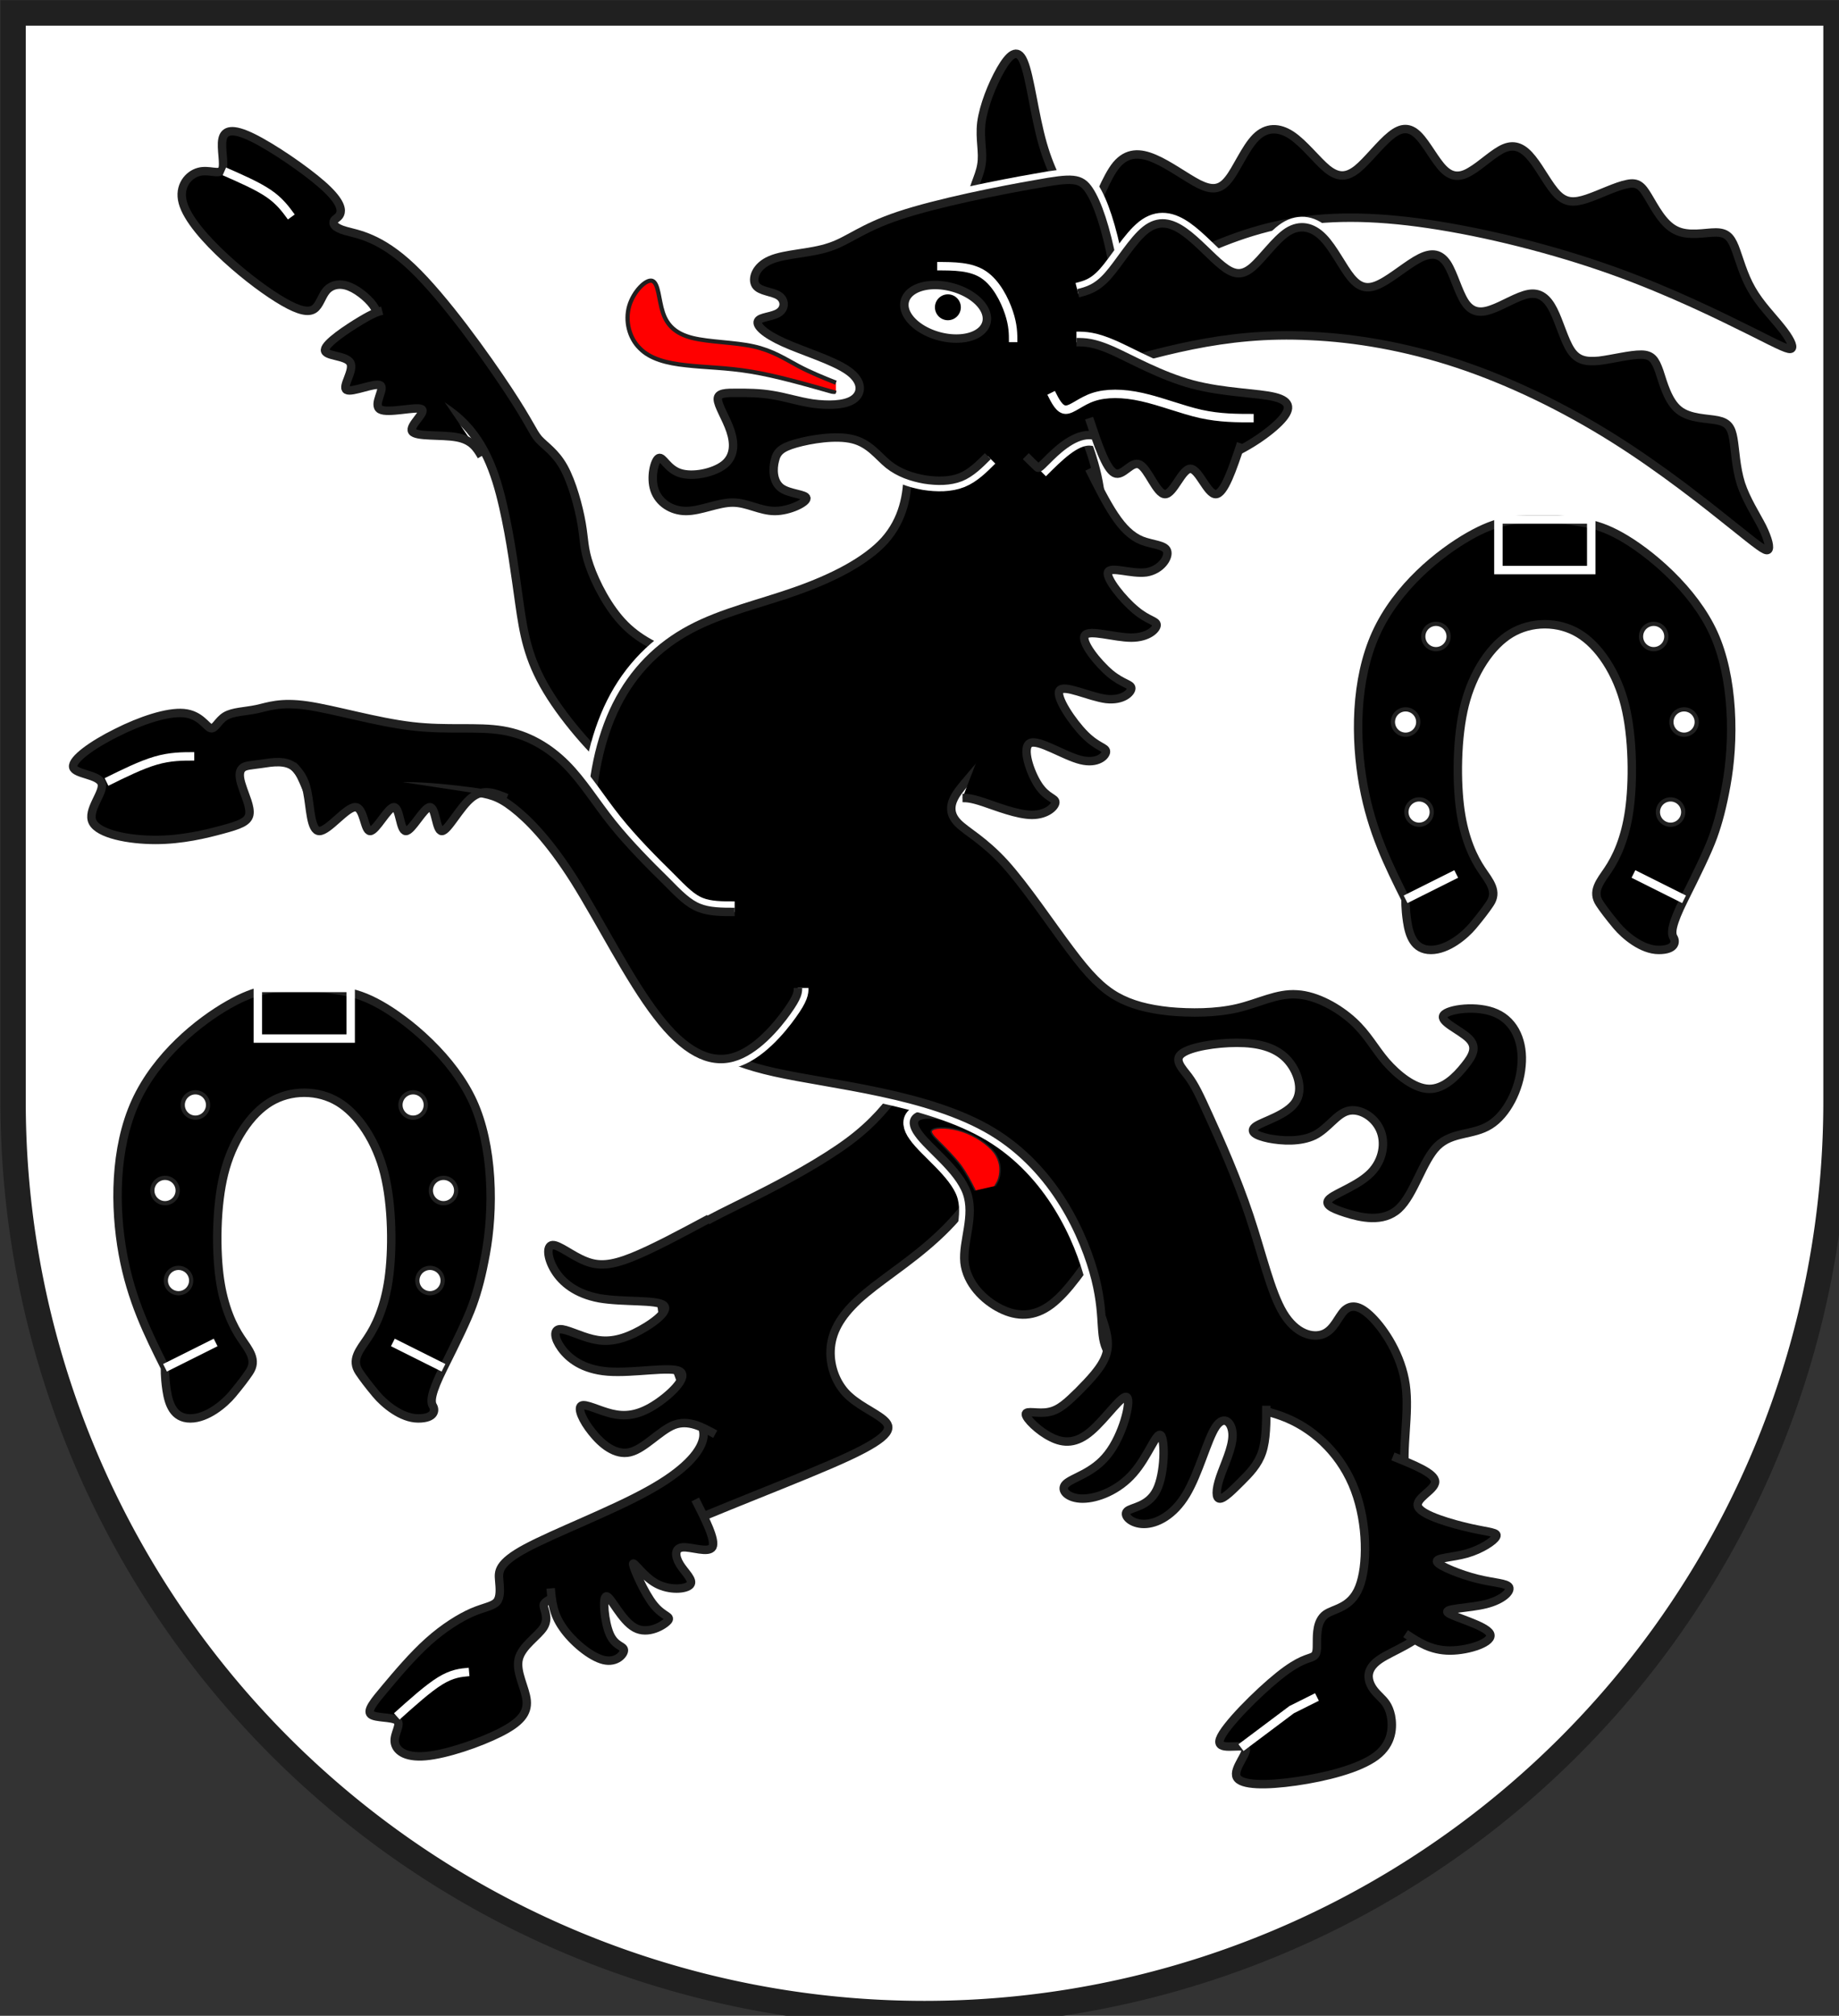
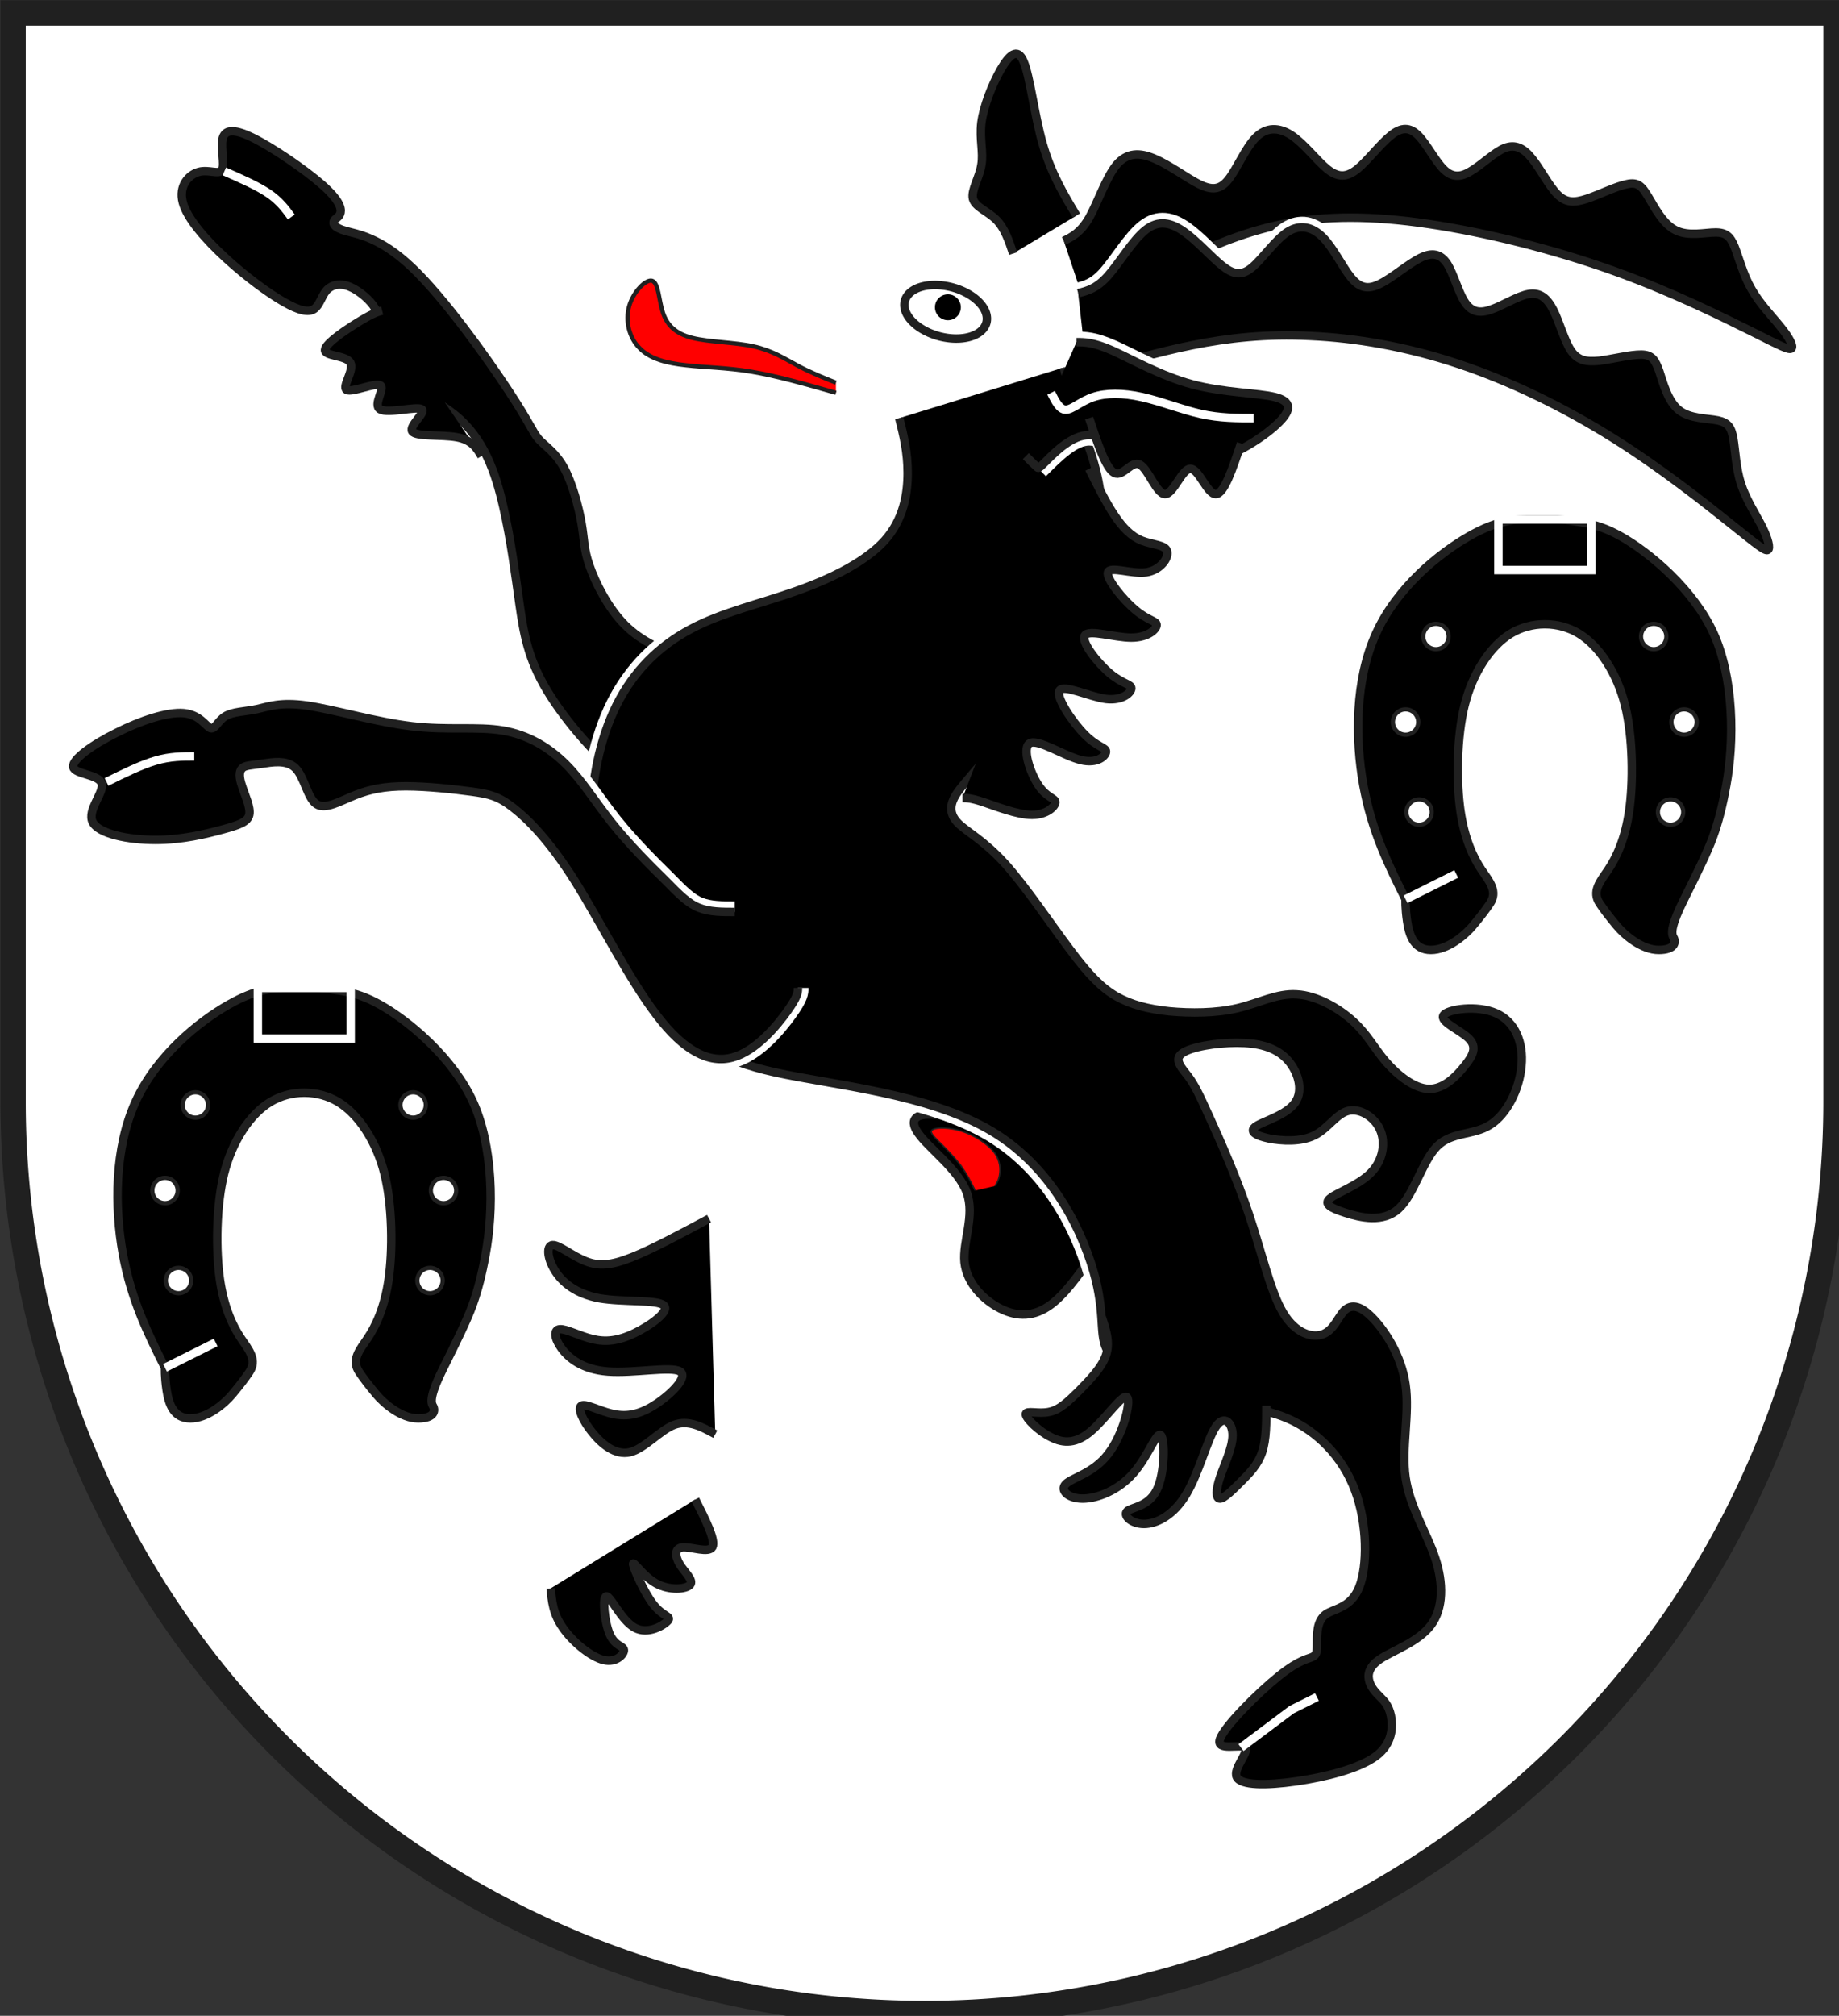
<svg xmlns="http://www.w3.org/2000/svg" xmlns:ns1="http://www.inkscape.org/namespaces/inkscape" xmlns:ns2="http://sodipodi.sourceforge.net/DTD/sodipodi-0.dtd" width="438" height="480" viewBox="21 15 438 480" id="svg2" version="1.1" ns1:version="0.48.0 r9654" ns2:docname="Bivio_wappen.svg">
  <rect x="21" y="15" width="438" height="480" fill="#333333" stroke="none" />
  <ns2:namedview pagecolor="#ffffff" bordercolor="#666666" borderopacity="1" objecttolerance="10" gridtolerance="10" guidetolerance="10" ns1:pageopacity="0" ns1:pageshadow="2" ns1:window-width="640" ns1:window-height="480" id="namedview122" showgrid="false" ns1:zoom="0.61041667" ns1:cx="219" ns1:cy="240" ns1:window-x="81" ns1:window-y="220" ns1:window-maximized="0" ns1:current-layer="svg2" />
  <title id="title6">
Wappen Bivio (CH-GR)
</title>
  <defs id="defs8">
    <path id="hufeisen-1" d="M900,5085 C900,5085 898.36,5114.53 905.62,5163.75          C912.89,5212.97 930,5265 990,5265          C1050,5265 1111.42,5212.71 1139.54,5178.98          C1167.67,5145.25 1186.25,5120.62 1200,5100          C1213.75,5079.38 1214.51,5060.30 1206.68,5040          C1198.86,5019.70 1183.75,5000.62 1170,4980          C1156.25,4959.38 1141.14,4933.12 1127.08,4896.68          C1113.02,4860.24 1101.88,4818.12 1095,4770          C1088.12,4721.88 1084.16,4658.23 1086.24,4587.92          C1088.32,4517.61 1096.25,4450 1110,4395          C1123.75,4340 1146.03,4286.74 1176.24,4240.39          C1206.44,4194.05 1240.62,4160.62 1275,4140          C1309.38,4119.38 1350.73,4107.47 1395,4107.47          C1439.27,4107.47 1480.62,4119.38 1515,4140          C1549.38,4160.62 1583.56,4194.05 1613.76,4240.39          C1643.97,4286.74 1666.25,4340 1680,4395          C1693.75,4450 1701.68,4517.61 1703.76,4587.92          C1705.84,4658.23 1701.88,4721.88 1695,4770          C1688.12,4818.12 1676.98,4860.24 1662.92,4896.68          C1648.86,4933.12 1633.75,4959.38 1620,4980          C1606.25,5000.62 1591.14,5019.70 1583.32,5040          C1575.49,5060.30 1576.25,5079.38 1590,5100          C1603.75,5120.62 1622.33,5145.25 1650.46,5178.98          C1678.58,5212.71 1740,5265 1800,5265          C1860,5265 1861.67,5235 1852,5220 C1843.33,5205 1845,5175 1890,5085          C1935,4995 1974.73,4913.95 1993.45,4861.78          C2012.16,4809.61 2026.25,4755.62 2040,4680          C2053.75,4604.38 2061.68,4510.52 2055.45,4410          C2049.21,4309.48 2029.38,4215.62 1995,4140          C1960.62,4064.38 1904.92,3992.04 1840.84,3929.55          C1776.77,3867.07 1713.12,3822 1665,3795          C1616.88,3768 1577.27,3754.19 1526.20,3745.34          C1475.13,3736.49 1440,3735 1440,3735 L1350,3735          C1290,3735 1230,3735 1125,3795 C1020,3855 870,3975 795,4140          C720,4305 720,4515 750,4680 C780,4845 840,4965 900,5085 Z" />
    <path id="hlinie-1" d="M1230,3915 L1560,3915 L1560,3735 L1230,3735 L1230,3915 Z" />
    <path id="hlinie-2" d="M900,5085 L1080,4995" />
-     <path id="hlinie-3" d="M1890,5085 L1710,4995" />
    <path id="hpunkt-1" d="M945,4455 A45,45 0.0 0 0 855,4455 A45,45 0.0 0 0 945,4455 Z" />
    <path id="hpunkt-2" d="M1053,4151 A45,45 0.0 0 0 963,4151 A45,45 0.0 0 0 1053,4151 Z" />
    <path id="hpunkt-3" d="M993,4775 A45,45 0.0 0 0 903,4775 A45,45 0.0 0 0 993,4775 Z" />
    <path id="hpunkt-4" d="M1827,4151 A45,45 0.0 0 1 1737,4151 A45,45 0.0 0 1 1827,4151 Z" />
    <path id="hpunkt-5" d="M1887,4775 A45,45 0.0 0 1 1797,4775 A45,45 0.0 0 1 1887,4775 Z" />
    <path id="hpunkt-6" d="M1935,4455 A45,45 0.0 0 1 1845,4455 A45,45 0.0 0 1 1935,4455 Z" />
    <path id="bock3-1" d="M4230,4635 C4170,4725 4110,4815 4050,4860          C3990,4905 3930,4905 3870,4875 C3810,4845 3750,4785 3742,4710          C3735,4635 3780,4545 3750,4462 C3720,4380 3615,4305 3578,4252          C3540,4200 3570,4170 3675,4192 C3780,4215 3960,4290 4065,4358          C4170,4425 4200,4485 4230,4545" />
    <path id="bock5-1" d="M4095,1530 C4110,1590 4125,1650 4155,1732          C4185,1815 4230,1920 4230,2055 C4230,2190 4185,2355 4102,2512          C4020,2670 3900,2820 3825,2910 C3750,3000 3720,3030 3705,3060          C3690,3090 3690,3120 3720,3150 C3750,3180 3810,3210 3885,3292          C3960,3375 4050,3510 4118,3600 C4185,3690 4230,3735 4282,3765          C4335,3795 4395,3810 4470,3818 C4545,3825 4635,3825 4712,3807          C4789,3789 4853,3753 4924,3758 C4995,3762 5073,3807 5124,3853.83          C5175,3900.67 5199,3949.33 5240,3997.33          C5282,4045.33 5341,4092.67 5393,4093.83          C5445,4095 5490,4050 5520,4012 C5550,3975 5565,3945 5535,3915          C5505,3885 5430,3855 5445,3832 C5460,3810 5565,3795 5632,3825          C5700,3855 5730,3930 5722,4012 C5715,4095 5670,4185 5610,4222          C5550,4260 5475,4245 5422,4298 C5370,4350 5340,4470 5284.83,4520.33          C5229.67,4570.67 5149.33,4551.33 5096.17,4534.33          C5043,4517.33 5017,4502.67 5042.17,4482.33          C5067.33,4462 5143.67,4436 5186.83,4391.67          C5230,4347.33 5240,4284.67 5219,4238.17          C5198,4191.67 5146,4161.33 5105,4172.17          C5064,4183 5034,4235 4986,4259 C4937,4283 4870,4279 4824,4270          C4777,4260 4751,4245 4778.83,4226          C4806.67,4208 4888.33,4186 4918.33,4141          C4948.33,4096 4926.67,4028 4885.83,3986          C4845,3945 4785,3930 4710,3930 C4635,3930 4545,3945 4515,3968          C4485,3990 4515,4020 4538,4050 C4560,4080 4575,4110 4612,4192          C4650,4275 4710,4410 4755,4545 C4800,4680 4830,4815 4875,4890          C4920,4965 4980,4980 5018,4965 C5055,4950 5070,4905 5092,4882          C5115,4860 5145,4860 5190,4905 C5235,4950 5295,5040 5310,5145          C5325,5250 5295,5370 5310,5475 C5325,5580 5385,5670 5415,5760          C5445,5850 5445,5940 5400,6000 C5355,6060 5265,6090 5220,6120          C5175,6150 5175,6180 5182,6202 C5190,6225 5205,6240 5220,6255          C5235,6270 5250,6285 5258,6322 C5265,6360 5265,6420 5205,6465          C5145,6510 5025,6540 4920,6555 C4815,6570 4725,6570 4710,6540          C4695,6510 4755,6450 4740,6435 C4725,6420 4635,6450 4650,6405          C4665,6360 4785,6240 4860,6180 C4935,6120 4965,6120 4980,6112          C4995,6105 4995,6090 4995,6060 C4995,6030 4995,5985 5025,5962          C5055,5940 5115,5940 5145,5865 C5175,5790 5175,5640 5130,5520          C5085,5400 4995,5310 4890,5265 C4785,5220 4665,5220 4545,5190          C4425,5160 4305,5100 4260,5040 C4215,4980 4245,4920 4208,4770          C4170,4620 4065,4380 3840,4245 C3615,4110 3270,4080 3068,4035          C2865,3990 2805,3930 2730,3855 C2655,3780 2565,3690 2505,3570          C2445,3450 2415,3300 2415,3150 C2415,3000 2445,2850 2505,2730          C2565,2610 2655,2520 2768,2460 C2880,2400 3015,2370 3142,2325          C3270,2280 3390,2220 3458,2145 C3525,2070 3540,1980 3540,1905          C3540,1830 3525,1770 3510,1710" />
    <path id="bock6-1" d="M2925,3465 C2880,3465 2835,3465 2798,3450          C2760,3435 2730,3405 2678,3352 C2625,3300 2550,3225 2490,3150          C2430,3075 2385,3000 2325,2940 C2265,2880 2190,2835 2100,2820          C2010,2805 1905,2820 1778,2805 C1650,2790 1500,2745 1404.33,2731.33          C1308.67,2717.67 1267.33,2735.33 1226,2744.17          C1183.67,2753 1141.33,2753 1114.83,2769          C1088.33,2785 1077.67,2817 1061.83,2811.67          C1046,2806.33 1025,2763.67 966.67,2758.33          C908.33,2753 812.67,2785 727.67,2828          C642.67,2870 568.33,2923 573.67,2950          C579,2976 664,2976 674.67,3007.83          C685.33,3039.67 621.67,3103.33 642.83,3145.67          C664,3188 770,3209 866,3209 C961,3209 1046,3188 1104.33,3172.17          C1162.67,3156.33 1194.33,3145.67 1199.67,3119.17          C1205,3092.67 1184,3050.33 1174,3018          C1163,2986.67 1163,2965.33 1174,2954.67          C1184,2944 1205,2944 1242,2938.67          C1279,2933.33 1332,2922.67 1363.83,2954          C1395.67,2986.33 1406.33,3060.67 1438.17,3081.83          C1470,3103 1523,3071 1576,3049.83          C1629,3028.67 1682,3018.33 1756.33,3018.33          C1830.67,3018.33 1926.33,3028.67 1989.67,3037.33          C2053,3046 2084,3053 2137,3094 C2190,3135 2265,3210 2355,3352          C2445,3495 2550,3705 2648,3832 C2745,3960 2835,4005 2918,3982          C3000,3960 3075,3870 3112,3818 C3150,3765 3150,3750 3150,3735" />
-     <path id="bock7-1" d="M4320,1575 C4305,1425 4290,1275 4268,1155 C4245,1035 4215,945 4185,900          C4155,855 4125,855 3998,878 C3870,900 3645,945 3510,990          C3375,1035 3330,1080 3262,1102 C3195,1125 3105,1125 3052,1148          C3000,1170 2985,1215 3000,1238 C3015,1260 3060,1260 3082,1275          C3105,1290 3105,1320 3082,1335 C3060,1350 3015,1350 3008,1365          C3000,1380 3030,1410 3099.17,1441.17          C3168.33,1472.33 3276.67,1504.67 3329.17,1542.17          C3381.67,1579.67 3378.33,1622.33 3346.67,1643.67          C3315,1665 3255,1665 3202,1658 C3150,1650 3105,1635 3060,1628          C3015,1620 2970,1620 2932,1620 C2895,1620 2865,1620 2865,1642          C2865,1665 2895,1710 2910,1755 C2925,1800 2925,1845 2888,1875          C2850,1905 2775,1920 2730,1905 C2685,1890 2670,1845 2655,1852          C2640,1860 2625,1920 2640,1965 C2655,2010 2700,2040 2752,2040          C2805,2040 2865,2010 2918,2010 C2970,2010 3015,2040 3068,2040          C3120,2040 3180,2010 3180,1995 C3180,1980 3120,1980 3090,1958          C3060,1935 3060,1890 3068,1860 C3075,1830 3090,1815 3142,1800          C3195,1785 3285,1770 3345,1785 C3405,1800 3435,1845 3472,1875          C3510,1905 3555,1920 3600,1928 C3645,1935 3690,1935 3728,1920          C3765,1905 3795,1875 3825,1845" />
    <path id="bock8-1" d="M4146,1266 C4178.67,1257.67 4211.33,1249.33 4251.67,1204.17          C4292,1159 4340,1077 4386,1040.83          C4432,1004.67 4476,1014.33 4522.67,1047.33          C4569.33,1080.33 4618.67,1136.67 4657.83,1168          C4697,1199.33 4726,1205.67 4763.17,1175.17          C4800.33,1144.67 4845.67,1077.33 4890.33,1048          C4935,1019.67 4979,1029.33 5016.83,1068          C5054.67,1106.67 5086.33,1174.33 5117,1211.17          C5147.67,1248 5177.33,1254 5220.17,1232          C5263,1211 5319,1162 5361.83,1140.67          C5404.67,1119.33 5434.33,1125.67 5458,1161.17          C5480.67,1196.67 5497.33,1261.33 5520.33,1296.83          C5543.33,1332.33 5572.67,1338.67 5613.83,1324          C5655,1310.33 5708,1275.67 5747.67,1268.83          C5787.33,1262 5813.67,1283 5835.33,1325.83          C5857,1368.67 5874,1433.33 5897.33,1468.83          C5920.67,1504.33 5950.33,1510.67 5998,1506          C6044.67,1500.33 6109.33,1483.67 6148,1484.17          C6185.67,1484.67 6197.33,1502.33 6212,1543.67          C6225.67,1585 6242.33,1650 6281.67,1681.33          C6321,1712.67 6383,1710.33 6419.83,1718          C6456.67,1725.67 6468.33,1743.33 6475.17,1783.17          C6482,1823 6484,1885 6502,1942.67          C6521,2000.33 6556,2053.67 6578,2096.67          C6599,2139.67 6607,2172.33 6598,2178.17          C6589,2184 6563,2163 6471.33,2089.67          C6379.67,2016.33 6222.33,1890.67 6047.83,1781.17          C5873.33,1671.67 5681.67,1578.33 5495.83,1516.67          C5310,1455 5130,1425 4972,1418 C4815,1410 4680,1425 4551.33,1450.83          C4422.67,1476.67 4300.33,1513.33 4178,1550" />
    <clipPath id="clippath">
      <path d="M360,4140 A3240,3240 0.0 0 0 6840,4140 L6840,270 L360,270 L360,4140 Z" id="path26" />
    </clipPath>
    <style type="text/css" id="style28">
  .Rand0 { stroke: #202020; stroke-width:5; }
  .Rand1 { stroke: #202020; stroke-width:15; }
  .Rand2 { stroke: #202020; stroke-width:30; }
  .Rand6 { stroke: #202020; stroke-width:90; }
  .Rand2Hell { stroke: #ffffff; stroke-width:30; }
  .Rand5Hell { stroke: #ffffff; stroke-width:75; }
  .Schwarz { fill: #000000; }
  .Rot { fill: #ff0000; }
  .Silber { fill: #ffffff; }
  </style>
  </defs>
  <g stroke="none" stroke-miterlimit="10" stroke-width="10" stroke-linecap="butt" stroke-linejoin="miter" fill="none" fill-rule="evenodd" transform="scale(0.067)" id="g30">
    <g clip-path="url(#clippath)" id="g32">
      <path id="feld-1" class="Silber" d="M-225,-225 L-225,7425 L7425,7425 L7425,-225 L-225,-225 Z" />
      <use class="Schwarz Rand2" href="#hufeisen-1" id="use35" />
      <use class="Rand2Hell" href="#hlinie-1" id="use37" />
      <use class="Rand2Hell" href="#hlinie-2" id="use39" />
      <use class="Rand2Hell" href="#hlinie-3" id="use41" />
      <use class="Silber Rand1" href="#hpunkt-1" id="use43" />
      <use class="Silber Rand1" href="#hpunkt-2" id="use45" />
      <use class="Silber Rand1" href="#hpunkt-3" id="use47" />
      <use class="Silber Rand1" href="#hpunkt-4" id="use49" />
      <use class="Silber Rand1" href="#hpunkt-5" id="use51" />
      <use class="Silber Rand1" href="#hpunkt-6" id="use53" />
      <g transform="translate(4410,-1665)" id="g55">
        <use class="Schwarz Rand2" href="#hufeisen-1" id="use57" />
        <use class="Rand2Hell" href="#hlinie-1" id="use59" />
        <use class="Rand2Hell" href="#hlinie-2" id="use61" />
        <use class="Rand2Hell" href="#hlinie-3" id="use63" />
        <use class="Silber Rand1" href="#hpunkt-1" id="use65" />
        <use class="Silber Rand1" href="#hpunkt-2" id="use67" />
        <use class="Silber Rand1" href="#hpunkt-3" id="use69" />
        <use class="Silber Rand1" href="#hpunkt-4" id="use71" />
        <use class="Silber Rand1" href="#hpunkt-5" id="use73" />
        <use class="Silber Rand1" href="#hpunkt-6" id="use75" />
      </g>
      <path id="bock1-1" class="Schwarz Rand2" d="M2745,2565 C2670,2535 2595,2505 2535,2445          C2475,2385 2430,2295 2409,2234 C2388,2174 2391,2143 2380.83,2084.17          C2370.67,2025.33 2347.33,1938.67 2317.33,1884.67          C2287.33,1830.67 2250.67,1809.33 2228,1784.17          C2206.33,1759 2198.67,1730 2120.33,1611.17          C2042,1492.33 1893,1283.67 1778.33,1174.67          C1663.67,1065.67 1583.33,1056.33 1541.33,1044.33          C1499.33,1032.33 1495.67,1017.67 1501,1008          C1506.33,999.33 1520.67,995.67 1524,979.33          C1527.33,963 1519.67,934 1458.67,880.33          C1397.67,826.67 1283.33,748.33 1211.67,713.17          C1140,678 1111,686 1104.33,718.83          C1097.67,751.67 1113.33,809.33 1102.83,827.67          C1092.33,846 1055.67,825 1020,834.83          C983.33,844.67 947.67,885.33 963.17,943.33          C978.67,1001.33 1045.33,1076.67 1117.33,1142.67          C1189.33,1208.67 1266.67,1265.33 1321.83,1297          C1377,1328.67 1410,1335.33 1429.83,1322.33          C1449.67,1309.33 1456.33,1276.67 1474.17,1256          C1492,1236.33 1521,1228.67 1555.83,1242.67          C1590.67,1256.67 1631.33,1292.33 1646.33,1319.33          C1661.33,1346.33 1650.67,1364.67 1620.17,1396          C1589.67,1427.33 1539.33,1471.67 1598.33,1518          C1657.33,1564.33 1825.67,1612.67 1930,1698          C2034.33,1782.33 2074.67,1903.67 2102.33,2024.33          C2130,2145 2145,2265 2160,2370 C2175,2475 2190,2565 2258,2678          C2325,2790 2445,2925 2528,2985 C2610,3045 2655,3030 2700,3015" />
      <path id="bock1x-1" class="Schwarz Rand2" d="M1672,1328 C1657.33,1331.67 1642.67,1335.33 1595.83,1363.33          C1549,1391.33 1470,1443.67 1468.67,1467.33          C1467.33,1491 1543.67,1486 1558.67,1513          C1573.67,1540 1527.33,1599 1545.67,1609.67          C1564,1620.33 1647,1582.67 1665.33,1593.33          C1683.67,1604 1637.33,1663 1664.83,1678.83          C1692.33,1694.67 1793.67,1667.33 1812,1678          C1830.33,1688.67 1765.67,1737.33 1778.83,1757.17          C1792,1777 1883,1768 1937,1777.83 C1991,1787.67 2008,1816.33 2025,1845" />
      <path id="linie1-1" class="Rand2Hell" d="M1111,833 C1169.67,858.67 1228.33,884.33 1268,911.33          C1307.67,938.33 1328.33,966.67 1349,995" />
-       <path id="bock2-1" class="Schwarz Rand2" d="M3935,4233 C3855.67,4360.33 3776.33,4487.67 3680,4586          C3582.67,4685.33 3468.33,4755.67 3392.17,4819          C3316,4882.33 3278,4938.67 3268.33,4999.67          C3258.67,5060.67 3277.33,5126.33 3317.83,5172          C3358.33,5216.67 3420.67,5241.33 3453.17,5268.67          C3485.67,5296 3488.33,5326 3329.17,5400.17          C3170,5474.33 2849,5592.67 2646.33,5685.67          C2443.67,5778.67 2359.33,5846.33 2309.67,5880.83          C2260,5915.33 2245,5916.67 2246.33,5931.67          C2247.67,5946.67 2265.33,5975.33 2246,6007.17          C2225.67,6039 2168.33,6074 2157.33,6120.17          C2146.33,6166.33 2181.67,6223.67 2185.67,6268          C2189.67,6313.33 2162.33,6345.67 2090.17,6382          C2018,6418.33 1901,6458.67 1826.33,6465.17          C1751.67,6471.67 1719.33,6444.33 1716.67,6414          C1714,6384.67 1741,6352.33 1724.67,6338.83          C1708.33,6325.33 1648.67,6330.67 1632,6317          C1616.33,6303.33 1643.67,6270.67 1684.67,6221.83          C1725.67,6173 1780.33,6108 1836.17,6058          C1892,6008 1949,5973 1992,5954.17          C2036,5935.33 2066,5932.67 2079.67,5916.33          C2093.33,5900 2090.67,5870 2088,5840          C2085.33,5810 2082.67,5780 2183.33,5726          C2284,5672 2488,5594 2617.33,5522          C2746.67,5451 2801.33,5386 2812.33,5339.83          C2823.33,5293.67 2790.67,5266.33 2752.83,5179.33          C2715,5092.33 2672,4945.67 2662.83,4841.17          C2653.67,4736.67 2678.33,4674.33 2734.17,4624.33          C2790,4574.33 2877,4536.67 2989,4480          C3101,4424.33 3238,4349.67 3330,4281.33 C3422,4213 3469,4151 3516,4089" />
      <path id="bock2x-1" class="Schwarz Rand2" d="M2834,4555 C2733.33,4609 2632.67,4663 2559.83,4692          C2487,4721 2442,4725 2395.17,4706          C2348.33,4688 2299.67,4647 2277.33,4649          C2255,4651 2259,4696 2285.33,4738.83          C2311.67,4781.67 2360.33,4822.33 2444,4838          C2528.67,4852.67 2648.33,4842.33 2672.67,4862.83          C2697,4883.33 2626,4934.67 2568.17,4962.33          C2510.33,4990 2465.67,4994 2420,4983          C2373.33,4972 2325.67,4946 2303.17,4948          C2280.67,4950 2283.33,4980 2309,5015.33          C2334.67,5050.67 2383.33,5091.33 2474.33,5098.33          C2565.33,5105.33 2698.67,5078.67 2730.67,5098          C2762.67,5118.33 2693.33,5184.67 2636.17,5219.83          C2579,5255 2534,5259 2487.83,5248          C2441.67,5237 2394.33,5211 2380,5219.83          C2365.67,5228.67 2384.33,5272.33 2418.17,5314          C2452,5356.67 2501,5397.33 2552.67,5385.17          C2604.33,5373 2658.67,5308 2709.67,5288 C2760.67,5269 2808.33,5295 2856,5321" />
      <path id="bock2x-2" class="Schwarz Rand2" d="M2785,5553 C2821.67,5625.33 2858.33,5697.67 2846,5722          C2832.67,5745.33 2770.33,5720.67 2740.33,5723.17          C2710.33,5725.67 2712.67,5755.33 2730.17,5783.83          C2747.67,5812.33 2780.33,5839.67 2766.83,5856          C2753.33,5872.33 2693.67,5877.67 2646.17,5851.67          C2598.67,5825.67 2563.33,5768.33 2564,5783.17          C2565.67,5798 2603.33,5885 2637.17,5927.33          C2671,5969.67 2701,5967.33 2688,5983.67          C2674,6000 2617,6035 2570,6009 C2522,5983 2484,5896 2469,5897.33          C2454,5898.67 2462,5988.33 2481,6031.83          C2500,6075.33 2530,6072.67 2531.33,6088          C2532.67,6102.33 2505.33,6134.67 2459.17,6123.67          C2413,6112.67 2348,6058.33 2314,6008.67 C2279,5959 2275,5914 2271,5869" />
      <path id="linie2-1" class="Rand2Hell" d="M1724,6324 C1779.67,6274 1835.33,6224 1878.17,6197.67          C1921,6171.33 1951,6168.67 1981,6166" />
      <use class="Rand5Hell" href="#bock3-1" id="use84" />
      <use class="Schwarz Rand2" href="#bock3-1" id="use86" />
      <path id="bewehrung-1" class="Rot Rand0" d="M3850,4439 C3856.67,4429.33 3863.33,4419.67 3866.67,4399.83          C3870,4380 3870,4350 3848,4320 C3825,4290 3780,4260 3735,4245          C3690,4230 3645,4230 3630,4238 C3615,4245 3630,4260 3652,4282          C3675,4305 3705,4335 3728,4365 C3750,4395 3765,4425 3780,4455" />
      <path id="bock4-1" class="Schwarz Rand2" d="M4095,1080 C4125,1065 4155,1050 4185,998 C4215,945 4245,855 4282,810          C4320,765 4365,765 4418,788 C4470,810 4530,855 4575,878          C4620,900 4650,900 4680,862 C4710,825 4740,750 4778,712          C4815,675 4860,675 4905,705 C4950,735 4995,795 5032,825          C5070,855 5100,855 5138,825 C5175,795 5220,735 5258,705          C5295,675 5325,675 5355,705 C5385,735 5415,795 5445,825          C5475,855 5505,855 5542,832 C5580,810 5625,765 5662,750          C5700,735 5730,750 5760,788 C5790,825 5820,885 5850,915          C5880,945 5910,945 5955,930 C6000,915 6060,885 6098,878          C6135,870 6150,885 6172,922 C6195,960 6225,1020 6270,1042          C6315,1065 6375,1050 6412,1050 C6450,1050 6465,1065 6480,1102          C6495,1140 6510,1200 6540,1252 C6570,1305 6615,1350 6645,1388          C6675,1425 6690,1455 6682,1462 C6675,1470 6645,1455 6540,1402          C6435,1350 6255,1260 6045,1185 C5835,1110 5595,1050 5392,1020          C5190,990 5025,990 4875,1020 C4725,1050 4590,1110 4478,1170          C4365,1230 4275,1290 4185,1350" />
      <path id="bock4-2" class="Schwarz Rand2" d="M4140,990 C4095,915 4050,840 4020,735 C3990,630 3975,495 3952,442          C3930,390 3900,420 3870,472 C3840,525 3810,600 3802,660          C3795,720 3810,765 3802,810 C3795,855 3765,900 3772,930          C3780,960 3825,975 3855,1005 C3885,1035 3900,1080 3915,1125" />
      <path id="zunge-1" class="Rot Rand1" d="M3285,1584 C3240,1566 3195,1548 3150,1524          C3105,1500 3060,1470 2992,1455 C2925,1440 2835,1440 2775,1425          C2715,1410 2685,1380 2670,1335 C2655,1290 2655,1230 2632,1222          C2610,1215 2565,1260 2550,1312 C2535,1365 2550,1425 2588,1462          C2625,1500 2685,1515 2752,1522 C2820,1530 2895,1530 2985,1545          C3075,1560 3180,1590 3285,1620" />
      <use class="Rand5Hell" href="#bock5-1" id="use92" />
      <use class="Schwarz Rand2" href="#bock5-1" id="use94" />
      <path id="bock5x-1" class="Schwarz Rand2" d="M4230,4905 C4245,4950 4260,4995 4245,5040          C4230,5085 4185,5130 4148,5168 C4110,5205 4080,5235 4042,5242          C4005,5250 3960,5235 3960,5250 C3960,5265 4005,5310 4050,5332          C4095,5355 4140,5355 4192,5310 C4245,5265 4305,5175 4320,5190          C4335,5205 4305,5325 4252,5392 C4200,5460 4125,5475 4102,5498          C4080,5520 4110,5550 4162,5550 C4215,5550 4290,5520 4342,5460          C4395,5400 4425,5310 4440,5325 C4455,5340 4455,5460 4425,5520          C4395,5580 4335,5580 4320,5595 C4305,5610 4335,5640 4380,5640          C4425,5640 4485,5610 4530,5535 C4575,5460 4605,5340 4635,5295          C4665,5250 4695,5280 4695,5325 C4695,5370 4665,5430 4650,5475          C4635,5520 4635,5550 4650,5550 C4665,5550 4695,5520 4725,5490          C4755,5460 4785,5430 4800,5385 C4815,5340 4815,5280 4815,5220" />
-       <path id="bock5x-2" class="Schwarz Rand2" d="M5265,5400 C5340,5430 5415,5460 5415,5490          C5415,5520 5340,5550 5355,5580 C5370,5610 5475,5640 5542,5655          C5610,5670 5640,5670 5632,5685 C5625,5700 5580,5730 5528,5745          C5475,5760 5415,5760 5422,5775 C5430,5790 5505,5820 5565,5835          C5625,5850 5670,5850 5678,5865 C5685,5880 5655,5910 5595,5925          C5535,5940 5445,5940 5460,5955 C5475,5970 5595,6000 5610,6030          C5625,6060 5535,6090 5468,6090 C5400,6090 5355,6060 5310,6030" />
      <path id="bock5x-3" class="Schwarz Rand2" d="M4185,1890 C4215,1950 4245,2010 4275,2055          C4305,2100 4335,2130 4372,2145 C4410,2160 4455,2160 4462,2182          C4470,2205 4440,2250 4388,2258 C4335,2265 4260,2235 4252,2258          C4245,2280 4305,2355 4350,2392 C4395,2430 4425,2430 4425,2445          C4425,2460 4395,2490 4335,2490 C4275,2490 4185,2460 4170,2482          C4155,2505 4215,2580 4260,2618 C4305,2655 4335,2655 4335,2670          C4335,2685 4305,2715 4245,2708 C4185,2700 4095,2655 4080,2678          C4065,2700 4125,2790 4170,2835 C4215,2880 4245,2880 4245,2895          C4245,2910 4215,2940 4155,2925 C4095,2910 4005,2850 3975,2865          C3945,2880 3975,2970 4005,3015 C4035,3060 4065,3060 4065,3075          C4065,3090 4035,3120 3982,3120 C3930,3120 3855,3090 3810,3075          C3765,3060 3750,3060 3735,3060" />
      <path id="linie5-1" class="Rand2Hell" d="M4725,6435 L4905,6300 L4995,6255" />
      <use class="Rand5Hell" href="#bock6-1" id="use100" />
      <use class="Schwarz Rand2" href="#bock6-1" id="use102" />
-       <path id="bock6x-1" class="Schwarz Rand2" d="M1354,2944 C1375,2965.33 1396,2986.67 1406,3039.67          C1417,3092.67 1417,3177.33 1448.83,3177.33          C1480.67,3177.33 1544.33,3092.67 1576.17,3092.67          C1608,3092.67 1608,3177.33 1629.17,3177.33          C1650.33,3177.33 1692.67,3092.67 1713.83,3092.67          C1735,3092.67 1735,3177.33 1756.33,3177.33          C1777.67,3177.33 1820.33,3092.67 1841.67,3092.67          C1863,3092.67 1863,3177.33 1884.17,3177.33          C1905.33,3177.33 1947.67,3092.67 1989.67,3059          C2031.67,3025.33 2073.33,3042.67 2115,3060" />
      <path id="linie6-1" class="Rand2Hell" d="M692,3003 C753.33,2972.67 814.67,2942.33 866.67,2927.17          C918.67,2912 961.33,2912 1004,2912" />
      <use class="Rand5Hell" href="#bock7-1" id="use106" />
      <use class="Schwarz Rand2" href="#bock7-1" id="use108" />
      <use class="Rand5Hell" href="#bock8-1" id="use110" />
      <use class="Schwarz Rand2" href="#bock8-1" id="use112" />
      <path id="bockl9-1" class="Rand5Hell" d="M4140,1440 C4170,1440 4200,1440 4268,1470          C4335,1500 4440,1560 4552,1590 C4665,1620 4785,1620 4845,1635          C4905,1650 4905,1680 4860,1725 C4815,1770 4725,1830 4635,1860          C4545,1890 4455,1890 4380,1860 C4305,1830 4245,1770 4185,1770          C4125,1770 4065,1830 4005,1890" />
      <path id="bock9-1" class="Schwarz Rand2" d="M4140,1440 C4170,1440 4200,1440 4268,1470          C4335,1500 4440,1560 4552,1590 C4665,1620 4785,1620 4845,1635          C4905,1650 4905,1680 4860,1725 C4815,1770 4725,1830 4635,1860          C4545,1890 4455,1890 4380,1860 C4305,1830 4245,1770 4185,1770          C4125,1770 4065,1830 4035,1860 C4005,1890 4005,1890 3998,1882          C3990,1875 3975,1860 3960,1845" />
      <path id="bock9x-1" class="Schwarz Rand2" d="M4185,1710 C4215,1800 4245,1890 4275,1905          C4305,1920 4335,1860 4365,1875 C4395,1890 4425,1980 4455,1980          C4485,1980 4515,1890 4545,1890 C4575,1890 4605,1980 4635,1980          C4665,1980 4695,1890 4725,1800" />
      <path id="linie9-1" class="Rand2Hell" d="M3645,1170 C3705,1170 3765,1170 3810,1200          C3855,1230 3885,1290 3900,1335 C3915,1380 3915,1410 3915,1440" />
      <path id="linie9-2" class="Rand2Hell" d="M4050,1620 C4065,1650 4080,1680 4102,1680          C4125,1680 4155,1650 4200,1635 C4245,1620 4305,1620 4372,1635          C4440,1650 4515,1680 4582,1695 C4650,1710 4710,1710 4770,1710" />
      <path id="auge-1" class="Silber Rand2" d="M3819.89,1370.82 A150,90 15.0 0 0 3530.11,1293.18          A150,90 15.0 0 0 3819.89,1370.82 Z" />
      <path id="augei-1" class="Schwarz" d="M3729,1316 A46,46 0.0 0 0 3637,1316 A46,46 0.0 0 0 3729,1316 Z" />
    </g>
    <path id="clip-boundary" class="Rand6" d="M360,4140 A3240,3240 0.0 0 0 6840,4140 L6840,270 L360,270 L360,4140 Z" />
  </g>
</svg>